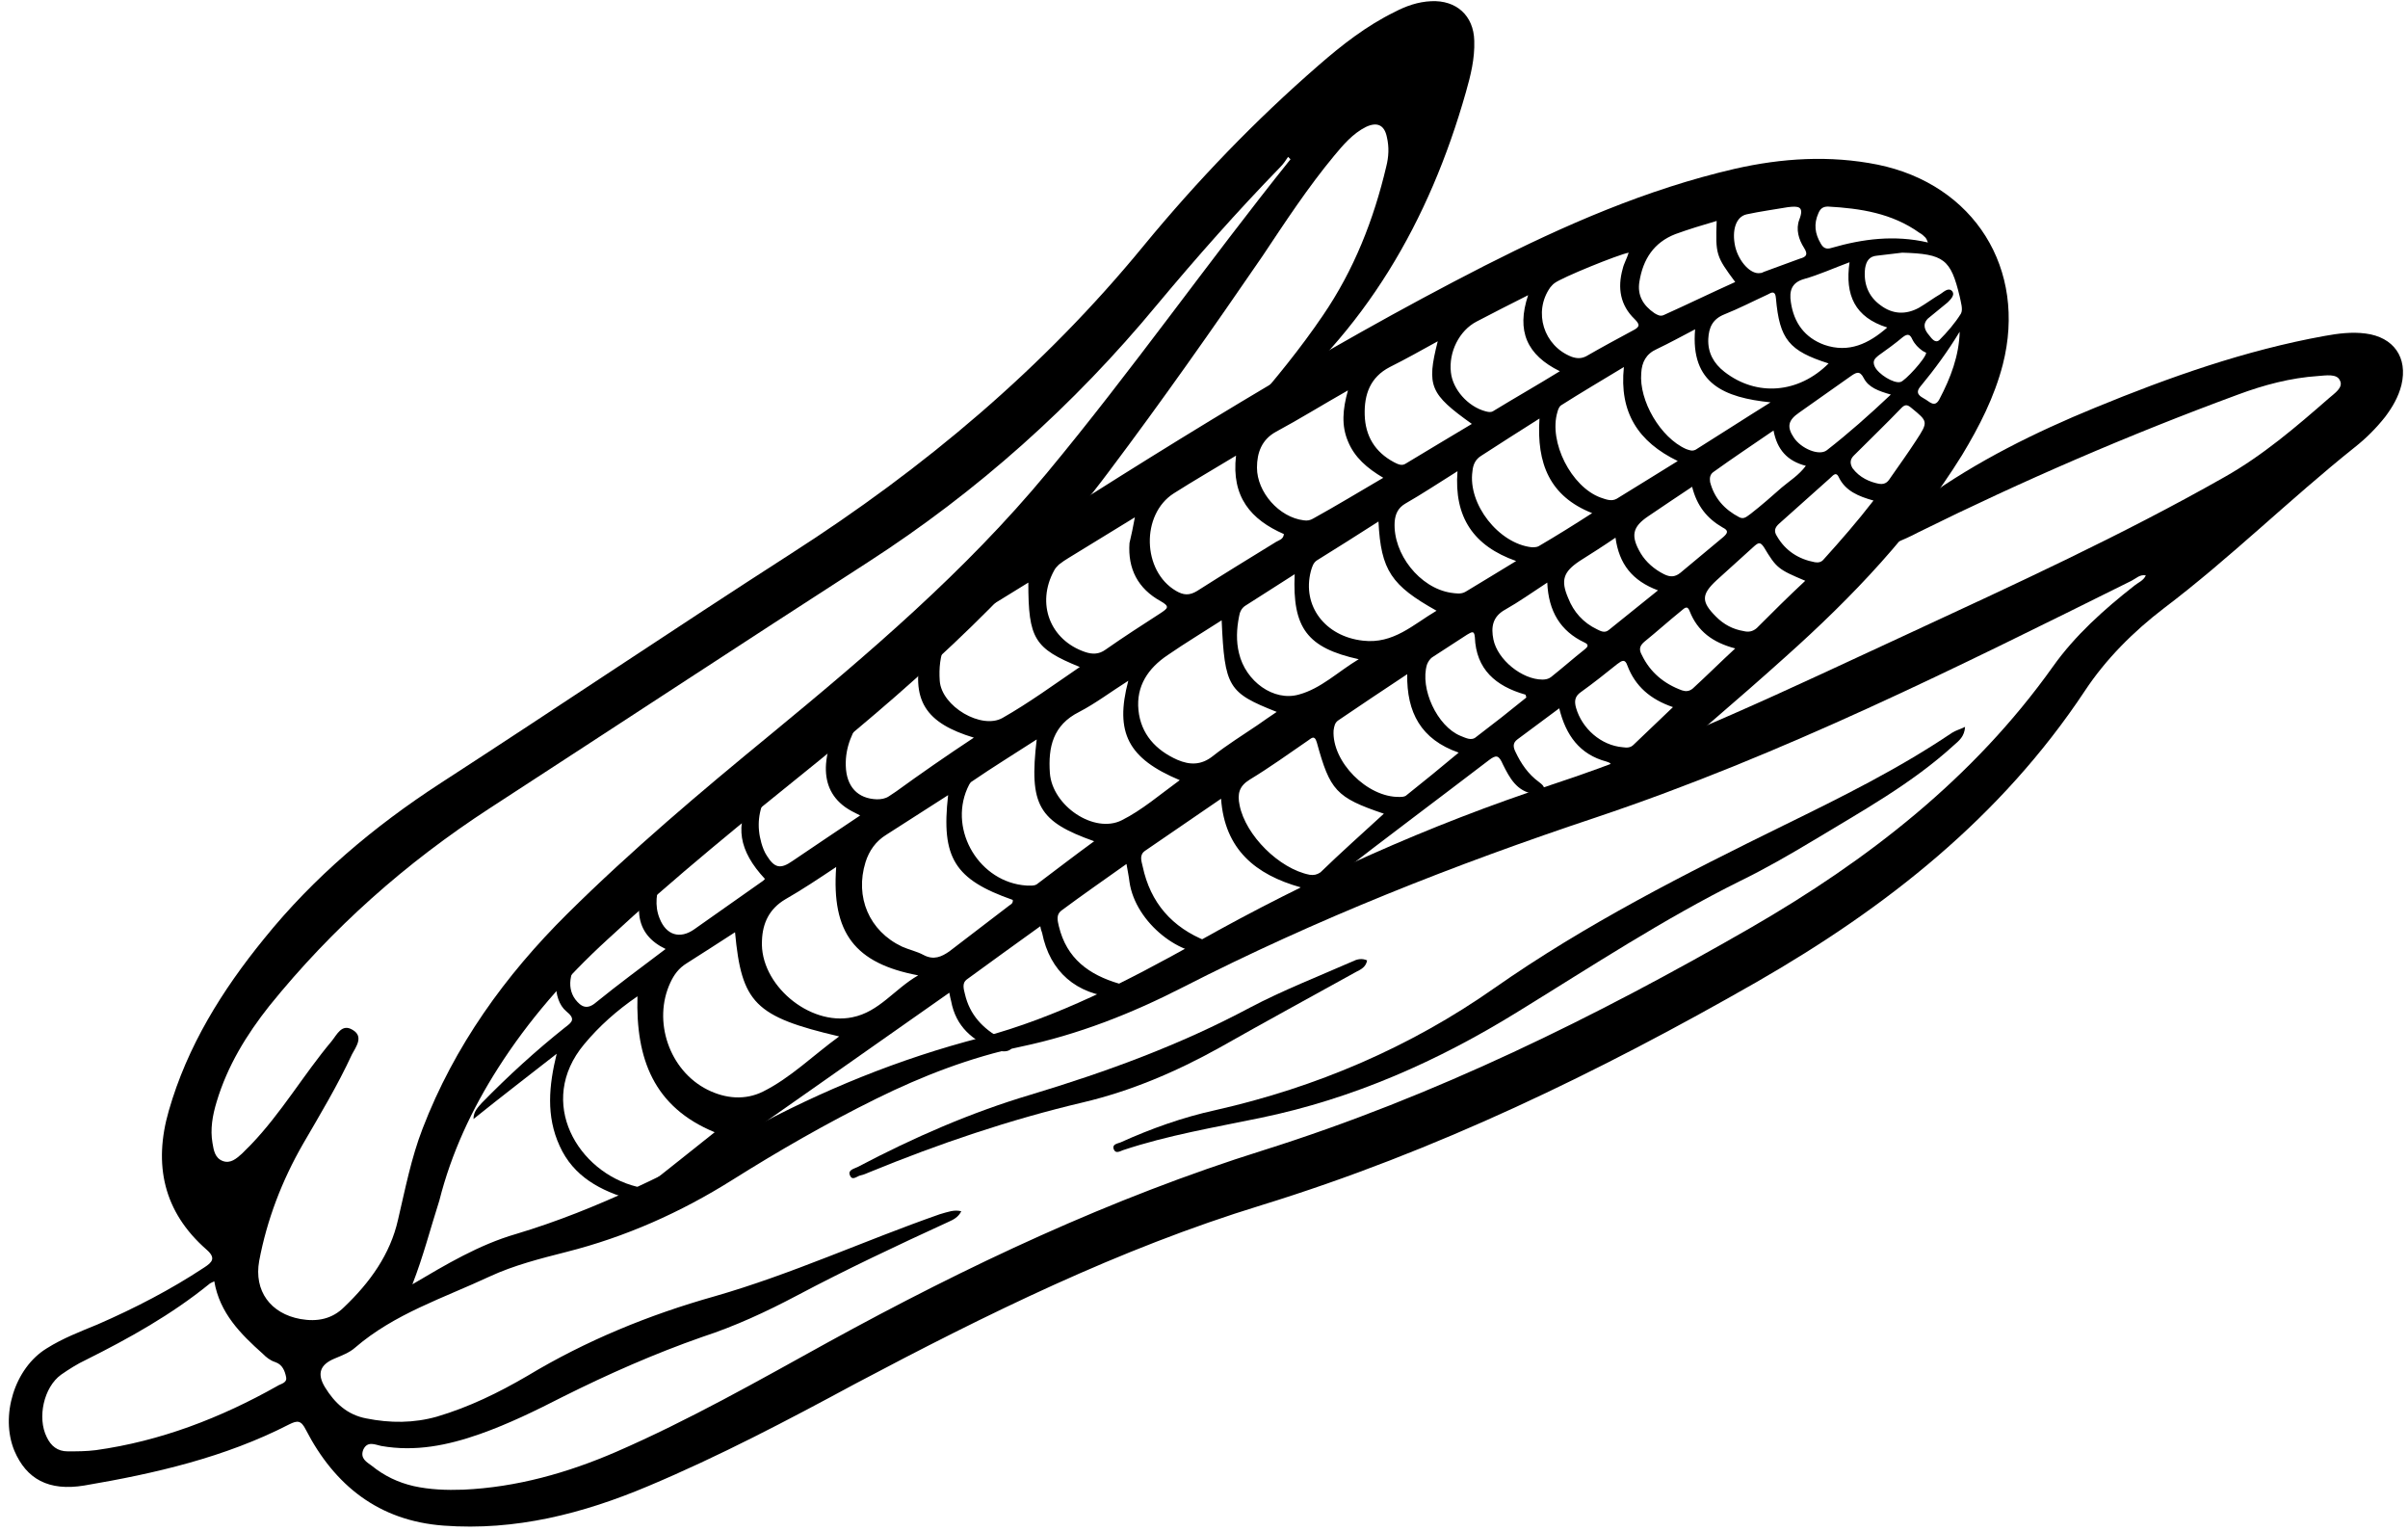
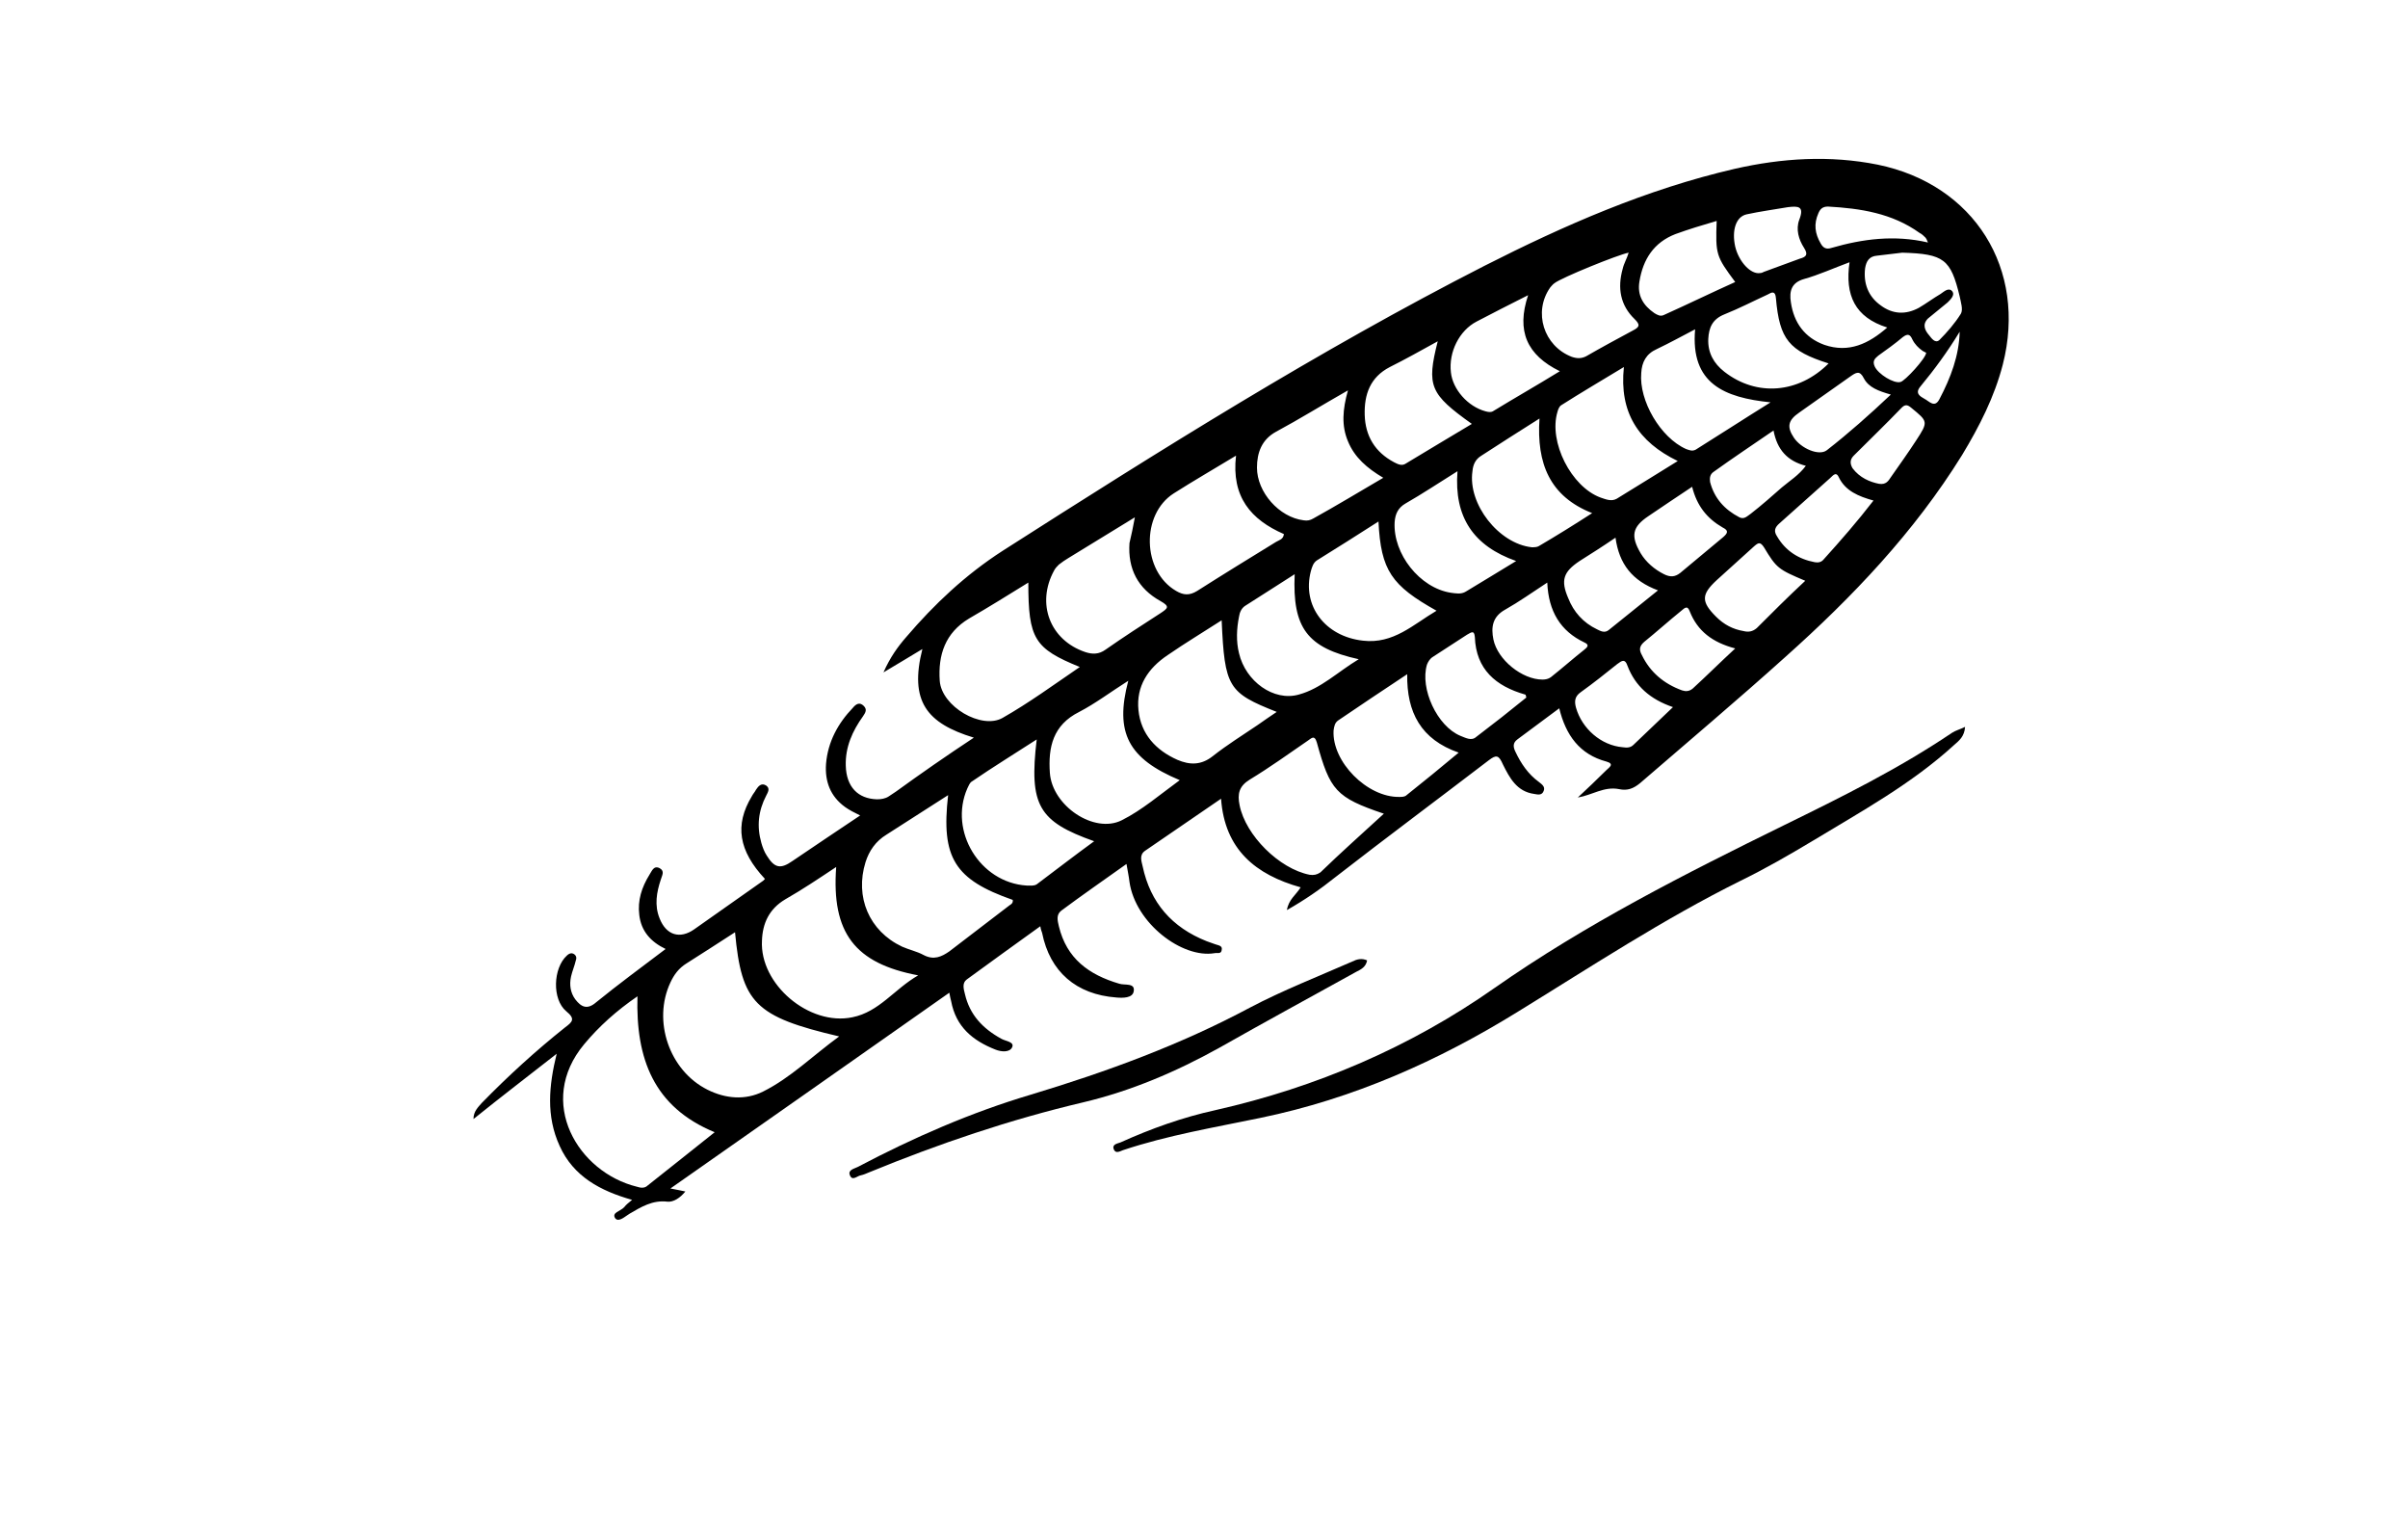
<svg xmlns="http://www.w3.org/2000/svg" height="255.7" preserveAspectRatio="xMidYMid meet" version="1.0" viewBox="-1.4 -0.1 402.3 255.7" width="402.3" zoomAndPan="magnify">
  <g>
    <g id="change1_1">
      <path d="M161.3,123.1c-7.9-2.4-10.8-6.1-8.6-14.8c-2.2,1.3-4.1,2.5-6.5,3.9c1.1-2.5,2.4-4.3,3.8-5.9c4.7-5.5,9.9-10.4,16.1-14.4 c26.3-16.8,52.7-33.4,80.5-47.6c13.4-6.8,27.1-12.8,41.8-16.2c7.9-1.8,15.9-2.3,23.9-0.7c16.1,3.3,25,17.4,20.9,33.4 c-1.4,5.4-3.9,10.3-6.8,15.1c-8,12.9-18.3,23.7-29.5,33.7c-8,7.2-16.2,14.1-24.3,21.1c-1.1,0.9-2.1,1.3-3.5,1 c-2.5-0.5-4.5,1-6.9,1.4c1.6-1.5,3.2-3,4.8-4.6c0.4-0.4,1.4-1,0-1.4c-4.5-1.2-6.8-4.4-7.9-8.9c-2.4,1.8-4.7,3.5-7,5.2 c-0.8,0.6-0.7,1.3-0.3,2.1c0.9,1.9,2.1,3.7,3.9,5c0.5,0.4,1.1,0.8,0.8,1.5c-0.3,0.8-1,0.6-1.6,0.5c-2.9-0.4-4.1-2.7-5.2-4.9 c-0.7-1.6-1.1-1.7-2.4-0.7c-8.5,6.5-17.1,12.9-25.6,19.5c-2.5,2-5.1,3.8-8.1,5.5c0.3-1.8,1.5-2.5,2.3-3.8 c-7.5-2.1-12.7-6.3-13.3-14.8c-4.4,3-8.6,5.9-12.7,8.7c-1,0.7-0.6,1.7-0.4,2.6c1.3,6.1,4.9,10.2,10.7,12.5 c0.5,0.2,0.9,0.3,1.4,0.5c0.5,0.2,1.3,0.2,1.1,1c-0.1,0.7-0.8,0.4-1.2,0.5c-5.4,0.9-13.2-5-14.2-11.9c-0.1-0.9-0.3-1.8-0.5-3 c-3.8,2.7-7.4,5.2-10.9,7.8c-0.9,0.7-0.6,1.7-0.4,2.6c1.3,5.4,5,8.1,10.1,9.6c0.9,0.3,2.7-0.2,2.4,1.3c-0.2,1.1-1.8,1.1-2.9,1 c-6.7-0.5-11.1-4.3-12.4-10.8c-0.1-0.3-0.2-0.5-0.3-1.1c-4.2,3-8.3,6-12.3,8.9c-0.8,0.6-0.5,1.6-0.3,2.4c0.8,3.5,3,5.8,6.1,7.5 c0.7,0.4,2.2,0.5,1.8,1.4c-0.4,0.9-1.8,0.8-2.8,0.4c-3.8-1.5-6.6-3.8-7.4-8.1c-0.1-0.4-0.2-0.8-0.3-1.4 c-15.5,10.9-30.9,21.7-46.6,32.7c1,0.2,1.6,0.3,2.5,0.5c-0.9,1.1-2,1.8-3,1.7c-2.5-0.3-4.4,0.9-6.3,2c-0.7,0.4-1.8,1.5-2.4,0.8 c-0.7-1,0.9-1.2,1.5-1.9c0.3-0.4,0.7-0.7,1.3-1.2c-5.3-1.5-9.8-3.9-12.1-9c-2.3-5-1.8-10.1-0.5-15.4c-4.6,3.6-9.3,7.2-13.9,10.9 c0-1.3,0.8-2,1.4-2.7c4.4-4.5,9-8.7,13.9-12.6c1.2-0.9,1.8-1.4,0.2-2.7c-2.4-2-2.2-7.2,0.1-9.3c0.3-0.3,0.7-0.5,1.1-0.3 c0.4,0.2,0.6,0.6,0.4,1.1c-0.2,0.9-0.6,1.8-0.8,2.7c-0.3,1.4-0.1,2.7,0.7,3.8c1,1.3,2,1.8,3.5,0.5c3.7-3,7.5-5.8,11.6-8.9 c-2.5-1.2-4.1-3-4.4-5.7c-0.3-2.4,0.4-4.6,1.7-6.7c0.4-0.6,0.7-1.6,1.7-1.1c0.9,0.5,0.4,1.2,0.2,1.9c-0.7,2.1-1.1,4.3-0.2,6.5 c1.1,2.8,3.4,3.5,5.8,1.8c3.8-2.7,7.7-5.4,11.5-8.1c0.1-0.1,0.2-0.2,0.3-0.3c-4.4-4.7-5.1-9-2.2-13.8c0.2-0.4,0.5-0.7,0.7-1.1 c0.4-0.6,0.9-1.2,1.7-0.7c0.7,0.5,0.3,1.1,0,1.7c-1.3,2.5-1.6,5.1-0.8,7.9c0.2,0.7,0.5,1.5,0.9,2.1c1.3,2.1,2.3,2.3,4.3,0.9 c3.7-2.5,7.4-5,11.3-7.6c-1-0.5-1.8-0.9-2.5-1.4c-2.5-1.8-3.4-4.3-3.2-7.2c0.3-3.7,2-6.8,4.5-9.4c0.5-0.6,1.1-1,1.8-0.3 c0.6,0.6,0.3,1.1-0.1,1.7c-1.8,2.5-3,5.2-2.9,8.3c0.1,3.5,2,5.5,5.2,5.6c0.7,0,1.4-0.1,2-0.5c0.4-0.3,0.8-0.5,1.2-0.8 C152.3,129.2,156.6,126.2,161.3,123.1z M105.1,166.3c-3.5,2.4-6.4,5-8.9,8c-8.1,9.7-1,21.4,8.8,23.8c0.6,0.2,1.3,0.3,1.8-0.2 c3.7-2.9,7.4-5.9,11.2-8.9C107.8,184.8,104.8,176.7,105.1,166.3z M121.4,155.6c-2.8,1.8-5.4,3.5-8.1,5.2c-1.3,0.8-2.1,1.9-2.7,3.2 c-3,6.4-0.2,14.7,6.2,17.9c3,1.5,6.3,1.8,9.3,0.3c4.6-2.3,8.3-6,12.7-9.2C124.7,169.7,122.5,167.4,121.4,155.6z M157,132.7 c-3.6,2.3-7,4.5-10.3,6.6c-1.8,1.1-2.9,2.7-3.5,4.6c-1.8,5.8,0.6,11.5,6.1,14.1c1.1,0.5,2.5,0.8,3.6,1.4c1.7,0.9,3,0.3,4.3-0.6 c3.3-2.5,6.5-5,9.8-7.5c0.3-0.3,0.9-0.4,0.8-1.1C158.1,146.8,155.8,143.2,157,132.7z M138.3,144.7c-3,2-5.7,3.8-8.5,5.4 c-2.7,1.6-3.8,4-3.9,6.9c-0.4,7.3,7.9,14.3,15.1,12.8c4.5-0.9,7-4.7,11-7C141.4,160.8,137.5,155.7,138.3,144.7z M229.8,135.8 c-8-2.7-9-3.9-11.2-11.9c-0.4-1.4-1-0.6-1.5-0.3c-3.2,2.2-6.4,4.5-9.7,6.5c-1.8,1.1-2.1,2.4-1.7,4.3c1,5,6.6,10.6,11.7,11.6 c0.7,0.1,1.2,0,1.8-0.4C222.6,142.3,226.1,139.2,229.8,135.8z M202.7,103.5c-3.1,2-6.1,3.8-9,5.8c-3.3,2.2-5.3,5.2-4.9,9.2 c0.4,4,2.9,6.7,6.5,8.3c2.1,0.9,4,0.9,5.9-0.6c2.4-1.9,5-3.5,7.5-5.2c1-0.7,2-1.4,3.2-2.2C203.8,115.6,203.2,114.7,202.7,103.5z M179,111.3c-7.6-3.1-8.6-4.7-8.6-14.1c-3.4,2.1-6.6,4.1-9.9,6c-4,2.4-5.2,6.1-4.9,10.4c0.3,4.3,7,8.2,10.5,6.2 C170.5,117.3,174.6,114.3,179,111.3z M205.1,76c-3.8,2.3-7.1,4.2-10.4,6.3c-5.5,3.5-5.3,13,0.4,16.3c1.2,0.7,2.2,0.8,3.5,0 c4.4-2.8,8.8-5.5,13.2-8.2c0.5-0.3,1.2-0.4,1.3-1.3C207.6,86.7,204.3,82.9,205.1,76z M181.4,140.4c-9.3-3.3-10.9-6-9.6-17 c-3.7,2.4-7.3,4.6-10.8,7c-0.4,0.2-0.6,0.8-0.8,1.2c-3.1,7.1,2.1,15.7,9.9,16.2c0.6,0,1.2,0.1,1.7-0.2 C175,145.2,178.1,142.8,181.4,140.4z M187.1,113.6c-3,1.9-5.5,3.8-8.2,5.2c-4.4,2.2-5.2,5.9-4.9,10.2c0.4,5.5,7.4,10.2,12,7.9 c3.4-1.7,6.4-4.3,9.7-6.7C187.1,126.6,184.8,122.3,187.1,113.6z M188.2,86.3c-3.9,2.4-7.5,4.6-11.1,6.8c-0.5,0.3-1.1,0.7-1.6,1.1 c-0.3,0.3-0.6,0.6-0.8,1c-3,5.5-0.7,11.6,5.2,13.6c1.2,0.4,2.3,0.4,3.4-0.4c3-2.1,6.1-4.1,9.2-6.1c1.2-0.8,1.6-1.1,0-2 c-3.8-2.1-5.5-5.4-5.2-9.7C187.6,89.3,187.9,88,188.2,86.3z M229.7,79.7c-2.7-1.6-4.8-3.4-5.9-6.1c-1.1-2.6-0.9-5.3,0-8.5 c-4.4,2.5-8.1,4.8-12,6.9c-2.4,1.3-3.2,3.5-3.2,6c0,4.1,3.7,8.3,7.8,8.8c0.6,0.1,1.1,0,1.6-0.3C221.8,84.4,225.6,82.1,229.7,79.7z M269.9,61.2c-3.8,2.3-7.2,4.3-10.5,6.4c-0.3,0.2-0.5,0.7-0.6,1.1c-1.5,5,2.3,12.5,7.2,14.3c0.9,0.3,1.8,0.7,2.7,0.2 c3.3-2,6.6-4.1,10.2-6.3C272.3,73.7,269.1,68.8,269.9,61.2z M228.9,87c-3.6,2.3-6.9,4.4-10.3,6.5c-0.6,0.4-0.8,1.1-1,1.8 c-1.5,5.8,2.4,10.9,8.7,11.6c5.1,0.6,8.4-2.7,12.3-5C231.1,97.7,229.3,95.2,228.9,87z M233.7,112.5c-4.1,2.7-7.8,5.2-11.5,7.7 c-0.6,0.4-0.7,1-0.8,1.7c-0.3,5.2,5.6,11.2,11,11.1c0.4,0,0.9,0,1.2-0.3c2.9-2.3,5.7-4.6,8.7-7.1 C236,123.4,233.6,118.9,233.7,112.5z M255.8,69.8c-3.5,2.2-6.6,4.2-9.7,6.2c-1,0.6-1.4,1.5-1.5,2.6c-0.8,5.5,4.4,12.1,9.9,12.7 c0.4,0,0.9,0,1.2-0.2c2.9-1.7,5.8-3.5,8.9-5.5C257.5,82.8,255.3,77.3,255.8,69.8z M242.1,78.6c-3.2,2-5.9,3.8-8.7,5.4 c-1.2,0.7-1.7,1.7-1.8,3.1c-0.3,5.3,4.2,11,9.4,11.8c0.8,0.1,1.7,0.3,2.5-0.2c2.7-1.6,5.4-3.3,8.4-5.1 C244.8,91.1,241.5,86.3,242.1,78.6z M214.9,95.8c-3,1.9-5.6,3.6-8.3,5.3c-0.6,0.4-0.9,1.1-1,1.8c-0.4,2-0.5,4.1,0,6.1 c1.1,4.7,5.8,8.1,10,6.9c3.7-1,6.5-3.8,10-5.9C217,108.1,214.5,104.8,214.9,95.8z M281.8,54.9c-2.3,1.2-4.3,2.3-6.4,3.3 c-1.8,0.8-2.5,2.2-2.6,4c-0.4,4.6,3.2,10.8,7.5,12.7c0.6,0.2,1,0.4,1.6,0.1c4-2.5,8-5.1,12.5-7.9C286.7,66.3,281,64,281.8,54.9z M238.8,56.9c-2.9,1.6-5.4,3-8,4.3c-3.3,1.7-4.3,4.6-4.2,8c0.1,3.5,1.7,6.2,4.9,7.9c0.6,0.3,1.3,0.7,2,0.2c3.6-2.2,7.2-4.3,11-6.6 C237.5,65.7,236.9,64.4,238.8,56.9z M253.9,49.2c-3.2,1.6-5.9,3-8.6,4.4c-2.9,1.5-4.7,5.1-4.3,8.5c0.3,2.8,2.8,5.7,5.8,6.5 c0.4,0.1,0.8,0.2,1.2,0c3.6-2.2,7.3-4.3,11.2-6.7C253.7,59.2,251.9,55.2,253.9,49.2z M270.7,42.1c-1.7,0.3-11.3,4.2-12.4,5.1 c-0.3,0.2-0.5,0.5-0.7,0.7c-2.9,4.1-1.1,9.8,3.6,11.6c0.9,0.3,1.6,0.3,2.4-0.1c2.6-1.5,5.2-2.9,7.8-4.3c1.2-0.6,1.2-1,0.3-1.9 c-2.4-2.3-2.9-5.2-2-8.4C269.9,43.9,270.4,43.1,270.7,42.1z M304.1,60.6c-6.6-2.1-8.2-4-8.8-10.9c-0.1-1.3-0.7-1-1.4-0.6 c-2.4,1.1-4.7,2.3-7.2,3.3c-2,0.8-2.6,2.2-2.7,4.1c-0.1,2.3,0.9,4.1,2.7,5.5C292.1,66.2,299.1,65.6,304.1,60.6z M253.6,116.4 c-0.1-0.4-0.1-0.5-0.2-0.5c-4.9-1.4-8.2-4.2-8.4-9.6c-0.1-1.3-0.7-0.7-1.3-0.4c-1.9,1.2-3.8,2.5-5.7,3.7c-0.5,0.3-0.8,0.8-1,1.3 c-1.2,4,1.7,10.3,5.6,11.9c0.8,0.3,1.8,0.9,2.6,0.2C248.1,120.8,250.9,118.6,253.6,116.4z M285.4,36.8c-2.4,0.7-4.7,1.4-6.9,2.2 c-3.6,1.4-5.4,4.2-6,7.9c-0.4,2.3,0.6,4,2.5,5.3c0.5,0.3,1,0.6,1.6,0.3c4-1.8,7.9-3.7,11.9-5.5C285.3,42.7,285.2,42.4,285.4,36.8z M257.1,97.2c-2.6,1.7-4.7,3.2-7,4.5c-2.2,1.2-2.4,3-2,5c0.7,3.4,4.8,6.7,8.2,6.7c0.5,0,1-0.1,1.4-0.4c1.9-1.5,3.7-3.1,5.6-4.6 c0.5-0.4,0.9-0.8,0-1.2C259.3,105.3,257.3,102,257.1,97.2z M316.4,42.1c-0.8,0.1-2.5,0.3-4.2,0.5c-1.3,0.1-1.8,0.9-2,2.1 c-0.3,2.5,0.5,4.7,2.6,6.2c2,1.5,4.2,1.6,6.4,0.4c1.2-0.7,2.4-1.6,3.6-2.3c0.6-0.4,1.4-1.2,2-0.4c0.4,0.6-0.3,1.3-0.8,1.8 c-1.1,0.9-2.2,1.8-3.3,2.7c-1,1-0.5,2,0.2,2.8c0.4,0.5,1,1.4,1.7,0.8c1.3-1.3,2.6-2.8,3.6-4.4c0.4-0.7,0-1.9-0.2-2.9 C324.5,43.2,323.4,42.3,316.4,42.1z M300.2,96.9c-4.5-1.9-4.8-2.1-6.9-5.6c-0.6-0.9-0.9-0.8-1.6-0.2c-2.1,1.9-4.2,3.8-6.3,5.7 c-2.6,2.4-2.6,3.6-0.1,6.1c1.3,1.3,2.8,2.1,4.6,2.4c0.8,0.2,1.5,0.1,2.2-0.5C294.7,102.2,297.3,99.6,300.2,96.9z M278.1,118 c-3.8-1.3-6.3-3.5-7.6-6.9c-0.4-1.2-0.9-0.9-1.7-0.3c-2,1.6-4,3.2-6.1,4.7c-1,0.7-1.1,1.5-0.8,2.6c1,3.5,4.2,6.3,7.8,6.6 c0.7,0.1,1.3,0.1,1.8-0.4C273.7,122.2,275.8,120.2,278.1,118z M268.5,89.7c-2.2,1.5-4.1,2.7-6,3.9c-2.7,1.8-3.2,3.2-1.9,6.2 c0.9,2.3,2.5,4.1,4.8,5.2c0.6,0.3,1.3,0.7,2,0.1c2.6-2.1,5.2-4.2,8.2-6.6C271.3,96.9,269.1,94.1,268.5,89.7z M307.6,43.7 c-2.7,1-5.1,2.1-7.6,2.8c-2.1,0.6-2.5,2-2.2,3.9c0.5,3.4,2.3,5.9,5.6,7.1c4.1,1.4,7.4-0.2,10.5-2.9 C308.5,52.9,306.8,49.2,307.6,43.7z M281.3,81.2c-2.6,1.7-4.9,3.3-7.3,4.9c-2.7,1.8-3,3.3-1.3,6.2c0.9,1.5,2.3,2.7,3.9,3.5 c1,0.5,1.8,0.5,2.7-0.2c2.4-2,4.8-4,7.2-6c0.8-0.7,0.9-1.1-0.1-1.6C283.8,86.5,282.1,84.4,281.3,81.2z M311.6,83.5 c-2.5-0.7-4.7-1.6-5.8-3.9c-0.5-1.1-1.1-0.1-1.5,0.2c-2.8,2.5-5.6,5-8.4,7.5c-0.8,0.7-1,1.3-0.4,2.2c1.4,2.4,3.6,3.8,6.3,4.3 c0.6,0.1,1.1,0,1.5-0.5C306.1,90.2,308.9,87,311.6,83.5z M294.9,71.8c-3.5,2.4-6.8,4.6-10,6.9c-0.6,0.4-0.7,1-0.6,1.7 c0.7,2.7,2.4,4.6,4.9,5.9c0.8,0.4,1.3-0.2,1.9-0.6c1.8-1.4,3.5-2.9,5.2-4.4c1.3-1.1,2.8-2,4-3.6C297.2,76.9,295.5,75,294.9,71.8z M288.5,108.2c-3.8-1-6.3-2.9-7.6-6.2c-0.4-1.1-0.9-0.5-1.4-0.1c-2.1,1.7-4.1,3.5-6.2,5.2c-0.8,0.7-0.9,1.3-0.4,2.2 c1.4,2.9,3.7,4.8,6.7,5.9c0.6,0.2,1.2,0.2,1.8-0.3C283.7,112.8,285.9,110.6,288.5,108.2z M314.5,65.8c-2.1-0.6-3.7-1.2-4.5-2.7 c-0.7-1.4-1.3-1-2.3-0.3c-2.8,2-5.7,4-8.5,6c-1.9,1.3-2.1,2.4-0.9,4.2c1.2,1.8,4.2,3.1,5.5,2.1C307.4,72.3,310.9,69.2,314.5,65.8z M297.3,34.5c-2.3,0.4-4.6,0.7-6.9,1.2c-1.8,0.4-2.5,2.7-1.9,5.4c0.6,2.5,2.6,4.7,4.2,4.4c0.2,0,0.4-0.1,0.6-0.2 c2-0.7,4-1.5,6-2.2c1.1-0.3,1.4-0.7,0.7-1.8c-0.9-1.4-1.4-3.1-0.8-4.7C300.1,34.3,299,34.3,297.3,34.5z M312.5,80.7 c1.2,0.2,1.6-0.5,2-1.1c1.4-2,2.9-4.1,4.2-6.1c2.1-3.2,2-3.2-0.8-5.5c-0.6-0.5-1-0.6-1.6,0c-2.6,2.7-5.3,5.3-8,8 c-0.7,0.7-0.6,1.4-0.2,2.1C309.3,79.7,311,80.4,312.5,80.7z M320.7,40.4c-0.2-0.5-0.3-0.7-0.4-0.8c-0.3-0.3-0.6-0.6-1-0.8 c-4.6-3.3-9.9-4.1-15.3-4.4c-0.9,0-1.3,0.4-1.6,1.1c-0.8,1.8-0.6,3.4,0.4,5.1c0.4,0.7,0.9,1,1.8,0.7 C309.8,39.8,315.1,39.1,320.7,40.4z M320.4,58.8c0,0-0.3-0.1-0.6-0.3c-0.7-0.5-1.3-1.1-1.7-1.9c-0.4-0.9-0.8-1-1.6-0.4 c-1.3,1.1-2.7,2.1-4.1,3.1c-0.6,0.5-1,0.9-0.6,1.8c0.6,1.3,3.2,2.9,4.3,2.6C316.8,63.6,320.4,59.7,320.4,58.8z M326,55.3 c-2,3.3-4.2,6.3-6.6,9.2c-0.9,1.1,0,1.6,0.7,2c0.8,0.4,1.7,1.6,2.5,0.1C324.5,63,325.9,59.3,326,55.3z" />
    </g>
    <g id="change1_2">
-       <path d="M67.5,214.4c5.6-3.3,11.1-6.6,17.3-8.4c13.7-4.1,26.3-10.6,38.8-17.3c12.3-6.7,25.3-12,38.9-15.5 c12.8-3.4,24.5-9.5,36-15.9c19-10.7,38.8-19.6,59.5-26.4c20.4-6.7,39.8-16.1,59.3-25.1c17.9-8.3,35.8-16.5,52.9-26.2 c6.4-3.6,12-8.4,17.5-13.2c0.9-0.8,2.5-1.8,1.8-3c-0.5-1.1-2.3-0.8-3.6-0.7c-4.6,0.3-9.1,1.5-13.4,3.1c-18.2,6.7-36,14.4-53.4,23 c-1.3,0.7-2.7,1.3-4.1,1.9c-0.5,0.2-1.1,0.6-1.5-0.1c-0.5-0.8,0.2-1.1,0.7-1.5c0.7-0.5,1.4-1,2.1-1.5c1.1-0.8,2.3-1.4,2.3-3 c0-0.7,0.9-1,1.5-1.4c8.8-6.3,18.5-11.1,28.5-15.2c12.4-5.1,25.1-9.6,38.4-12c2.2-0.4,4.5-0.7,6.8-0.4c4.7,0.6,7.1,4,6,8.6 c-0.5,2-1.5,3.7-2.7,5.3c-1.5,1.9-3.2,3.6-5.1,5.1c-10.9,8.7-20.8,18.5-31.9,26.9c-5.1,3.9-9.7,8.5-13.2,13.8 c-14,21.1-33.2,36.2-54.8,48.6c-26.4,15.1-53.6,28.3-82.8,37.3c-23.8,7.3-45.9,18.2-67.8,29.8c-11.3,6.1-22.7,12.1-34.6,17.1 c-10.9,4.6-22.2,7.5-34.2,6.6c-10.8-0.8-18.2-6.7-23-16c-0.8-1.6-1.4-1.6-2.8-0.9c-10.7,5.5-22.4,8.2-34.2,10.2 c-6,1-9.7-1.1-11.7-5.8c-2.4-5.8,0-13.8,5.4-17.1c2.7-1.7,5.6-2.8,8.5-4c6.2-2.7,12.2-5.8,17.8-9.5c1.4-0.9,2-1.6,0.4-3 c-7.2-6.3-8.9-14.2-6.3-23.2c3.1-10.8,8.9-20.1,15.9-28.7c8.3-10.3,18.4-18.8,29.5-26c19.6-12.7,38.9-25.7,58.5-38.3 c22.3-14.3,42.2-31,59-51.5c8.9-10.8,18.6-20.9,29.2-30.1c3.9-3.4,8-6.6,12.7-8.9c1.9-1,3.9-1.7,6.1-1.8c4.2-0.2,7.1,2.4,7.2,6.6 c0.1,3-0.6,5.8-1.4,8.6c-6.1,21.5-16.8,40.1-34.6,54.2c-0.1,0.1-0.2,0.2-0.3,0.3c-0.7,0.5-1.3,1.5-2.1,0.6c-0.7-0.7,0.2-1.4,0.7-2 c4.4-5.1,8.6-10.2,12.4-15.8c5.2-7.6,8.5-16,10.6-24.9c0.4-1.6,0.5-3.2,0.1-4.9c-0.4-2-1.6-2.6-3.5-1.7c-2.2,1.1-3.8,3-5.3,4.8 c-4.4,5.3-8.2,11.1-12,16.8c-8.3,12.1-16.8,24.2-25.6,35.9c-13.9,18.6-30.9,34.1-48.8,48.6c-11.9,9.6-23.8,19.2-35,29.6 c-7,6.4-13.2,13.5-18.3,21.5c-4.4,6.9-7.8,14.2-9.8,22.1C70.5,205.1,69.3,209.8,67.5,214.4z M159.2,202.2c-0.5,1-1.3,1.4-2.2,1.8 c-8.5,3.9-17,7.9-25.3,12.3c-5.1,2.7-10.3,5.1-15.8,6.9c-8,2.8-15.7,6.2-23.3,10c-4.5,2.3-9,4.5-13.8,6.2c-5.4,1.9-10.8,3-16.5,2 c-1-0.2-2.3-0.9-3,0.6c-0.6,1.5,0.6,2.1,1.4,2.7c2.1,1.7,4.4,2.8,7,3.4c2.7,0.6,5.5,0.7,8.3,0.6c8.9-0.4,17.4-2.8,25.5-6.3 c12.2-5.3,23.8-11.9,35.4-18.3c23.3-12.8,47.3-24.1,72.8-32.1c28.6-9,55.4-22.2,81.3-37.1c19.6-11.3,37.3-25,50.6-43.7 c3.7-5.2,8.5-9.5,13.6-13.5c0.6-0.5,1.5-0.8,1.9-1.7c-1-0.2-1.6,0.5-2.4,0.9c-29.2,14.5-58.4,29.1-89.4,39.5 c-23.7,7.9-46.8,17-69.1,28.4c-8.6,4.4-17.5,7.9-27,9.9c-8.5,1.8-16.5,4.9-24.2,8.7c-8.3,4.1-16.3,8.7-24.1,13.6 c-8.6,5.4-17.8,9.5-27.7,12c-4.3,1.1-8.7,2.2-12.8,4.1c-7.7,3.6-15.9,6.2-22.5,11.9c-0.9,0.8-2.2,1.3-3.4,1.8 c-2.4,1-3,2.5-1.6,4.8c1.6,2.6,3.7,4.6,6.9,5.2c4,0.8,7.9,0.8,11.8-0.3c5.4-1.6,10.3-4,15.1-6.8c9.8-5.9,20.3-10.2,31.3-13.3 c12.9-3.7,25-9.3,37.6-13.7C157,202.3,158,201.9,159.2,202.2z M214.2,26.5c-0.1-0.1-0.3-0.3-0.4-0.4c-0.4,0.6-0.8,1.2-1.3,1.7 c-7.2,7.4-14,15.1-20.6,23C178,67.6,161.9,82,143.6,93.8c-21.1,13.6-42.1,27.4-63.2,41.1c-14,9.1-26.3,20-36.8,33 c-3.8,4.8-7,10-8.8,16c-0.7,2.3-1.1,4.6-0.7,6.9c0.2,1.2,0.4,2.5,1.7,3c1.3,0.5,2.3-0.4,3.2-1.2c0.5-0.5,1-1,1.5-1.5 c5.1-5.3,8.8-11.7,13.5-17.3c0.9-1.1,1.7-3,3.5-1.9c1.9,1.1,0.6,2.8-0.1,4.1c-2.4,5.2-5.3,10-8.2,15c-3.5,6.1-6,12.6-7.3,19.5 c-0.9,5,1.9,8.8,6.9,9.7c2.8,0.5,5.3,0,7.3-2c4.3-4.1,7.7-8.8,9-14.6c1.2-5.1,2.2-10.3,4.1-15.2c5.3-13.8,13.8-25.6,24.2-35.9 c10.7-10.6,22.2-20.3,33.9-29.9c16.4-13.5,32.6-27.3,46.2-43.7C187.7,61.8,200.4,43.7,214.2,26.5z M34.4,213.9 c-0.4,0.2-0.7,0.3-0.9,0.5c-6.3,5.1-13.3,9-20.5,12.6c-1.5,0.7-2.9,1.6-4.2,2.5c-2.9,2.1-4,7.2-2.4,10.4c0.7,1.5,1.8,2.4,3.5,2.4 c1.6,0,3.1,0,4.7-0.2c10.8-1.5,20.9-5.4,30.3-10.7c0.6-0.4,1.7-0.5,1.5-1.5c-0.2-1-0.6-2.1-1.8-2.5c-0.9-0.3-1.5-0.8-2.1-1.4 C38.8,222.7,35.3,219.2,34.4,213.9z" />
      <path d="M326.9,121.3c-0.1,1.6-1,2.3-1.8,3c-7.1,6.5-15.5,11.1-23.6,16c-4,2.4-8,4.7-12.1,6.7c-12.9,6.4-24.9,14.3-37.1,21.8 c-13.4,8.3-27.6,14.6-43.1,17.8c-7.7,1.6-15.5,2.9-23,5.4c-0.5,0.2-1.2,0.6-1.5-0.1c-0.4-0.9,0.6-1,1.1-1.2 c5.1-2.3,10.4-4.2,15.9-5.4c16.8-3.8,32.5-10.5,46.6-20.4c15.3-10.7,31.7-19,48.4-27.2c9.6-4.7,19.1-9.4,28-15.4 C325.3,121.9,326.1,121.7,326.9,121.3z" />
      <path d="M227,160.3c-0.2,1.1-1,1.5-1.8,1.9c-7.6,4.2-15.3,8.4-22.9,12.7c-7.2,4-14.7,7.2-22.7,9.1c-12.3,2.9-24.1,6.9-35.8,11.7 c-0.5,0.2-0.9,0.4-1.4,0.5c-0.6,0.1-1.4,1-1.8,0c-0.4-0.9,0.7-1.1,1.3-1.4c9.3-4.9,18.9-9.1,29-12.1c12.6-3.8,24.9-8.3,36.5-14.5 c5.5-2.9,11.4-5.2,17.1-7.7C225.3,160.1,226.1,159.9,227,160.3z" />
    </g>
  </g>
</svg>